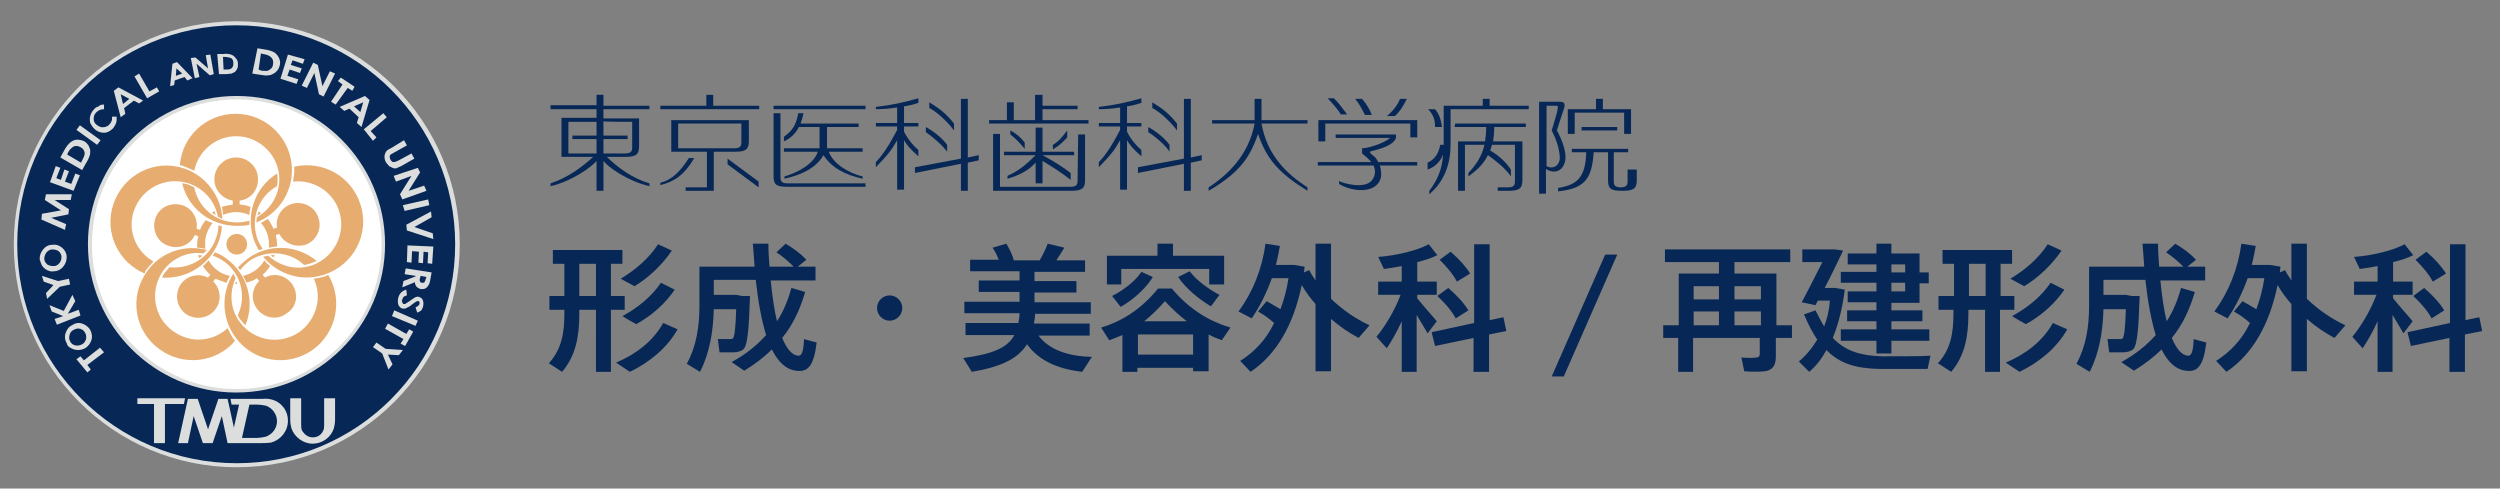
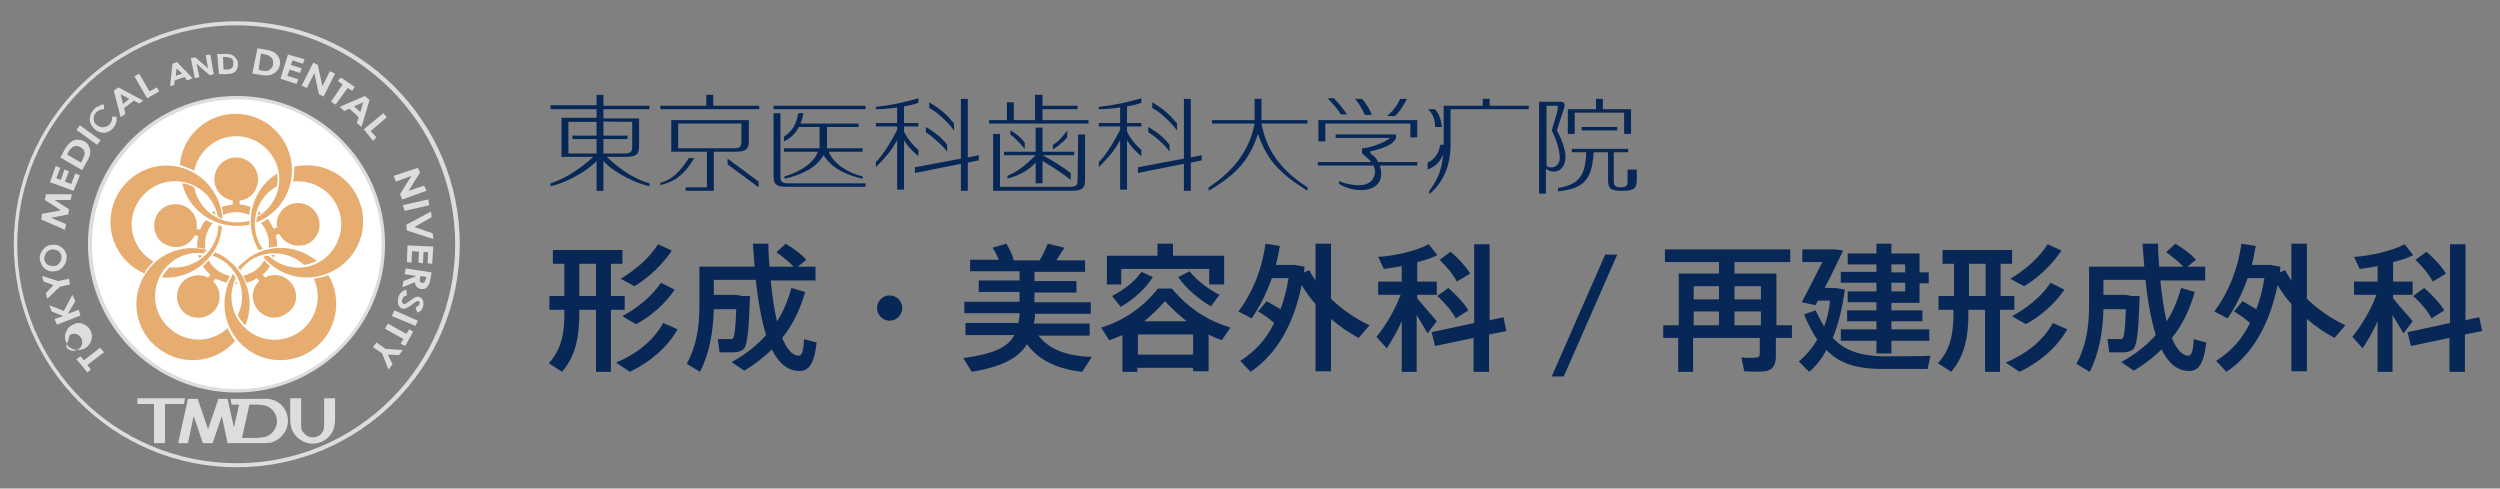
<svg xmlns="http://www.w3.org/2000/svg" version="1.1" id="レイヤー_1" x="0px" y="0px" width="435px" height="85px" viewBox="0 0 435 85" style="enable-background:new 0 0 435 85;" xml:space="preserve">
  <rect x="0" y="0" width="435" height="85" fill="#808080" stroke="none" />
  <style type="text/css">
	.st0{fill:#FFFFFF;}
	.st1{fill:#072856;}
	.st2{fill:#DCDDDD;}
	.st3{fill:#E7AD70;}
</style>
  <g>
    <g>
      <path class="st0" d="M66.7,42.5C66.7,56.6,55.3,68,41.2,68c-14.1,0-25.5-11.4-25.5-25.5C15.6,28.4,27.1,17,41.2,17    C55.3,17,66.7,28.4,66.7,42.5" />
-       <path class="st1" d="M41.2,4.1C19.9,4.1,2.7,21.3,2.7,42.5s17.2,38.4,38.4,38.4c21.2,0,38.4-17.2,38.4-38.4S62.4,4.1,41.2,4.1     M41.2,68c-14.1,0-25.5-11.4-25.5-25.5C15.6,28.4,27.1,17,41.2,17c14.1,0,25.5,11.4,25.5,25.5S55.3,68,41.2,68z" />
      <path class="st2" d="M2.4,42.5c0,21.4,17.4,38.8,38.8,38.8c21.4,0,38.8-17.4,38.8-38.8c0-21.4-17.4-38.8-38.8-38.8    C19.8,3.7,2.4,21.1,2.4,42.5 M3,42.5c0-21,17.1-38.1,38.1-38.1c21,0,38.1,17.1,38.1,38.1S62.2,80.6,41.2,80.6    C20.1,80.6,3,63.5,3,42.5z" />
      <path class="st2" d="M15.3,42.5c0,14.2,11.6,25.8,25.8,25.8C55.4,68.3,67,56.7,67,42.5c0-14.2-11.6-25.8-25.8-25.8    C26.9,16.7,15.3,28.2,15.3,42.5 M16,42.5c0-13.9,11.3-25.2,25.2-25.2c13.9,0,25.2,11.3,25.2,25.2S55.1,67.7,41.2,67.7    C27.3,67.7,16,56.4,16,42.5z" />
      <polyline class="st2" points="32.2,69.3 23.9,69.3 23.9,70.3 26.8,70.3 26.8,77.1 28.7,77.1 28.7,70.3 32,70.3 32.2,69.3   " />
      <path class="st2" d="M56.4,69.3v4.5h0c0,0.5,0,0.9-0.2,1.2l0,0c-0.3,0.7-1,1.1-1.8,1.1c-0.8,0-1.4-0.5-1.8-1.1v0    c-0.2-0.3-0.2-0.8-0.2-1.2v-4.5h-1.9V73l0,0c0,0.6,0.1,1.1,0.2,1.5c0.5,1.5,2,2.7,3.7,2.7c1.7,0,3.2-1.1,3.7-2.7    c0.1-0.4,0.2-0.9,0.2-1.5v0v-3.7L56.4,69.3" />
      <path class="st2" d="M50.1,73.2c0-1.8-1.2-3.3-2.9-3.7c-0.7-0.2-1.3-0.1-1.6-0.1h-5.5l0.2,1h1.3l-0.9,4l-1.1-5H38l-1.8,5.3    l-1.8-5.3h-1.7L31,77.1h1.7l1-4.7l1.6,4.7h1.7l1.6-4.7l1,4.7h6c0.2,0,0.9,0,1.6-0.1h0C48.9,76.5,50.1,75,50.1,73.2 M46.2,76    c-0.4,0.1-1.2,0.2-1.5,0.2h0h-2.6l1.3-5.8h1.4c0.4,0,1.1,0.1,1.5,0.2c1.1,0.4,1.9,1.5,1.9,2.7C48.2,74.5,47.4,75.6,46.2,76z" />
      <polyline class="st2" points="15.2,64.8 13.3,62.5 14,62 14.6,62.7 17.4,60.5 18.1,61.3 15.2,63.5 15.8,64.3 15.2,64.8   " />
-       <path class="st2" d="M12.1,58.3c0.1-0.4,0.3-0.7,0.7-0.9c0.4-0.2,0.7-0.3,1.1-0.2c0.4,0.1,0.7,0.3,0.9,0.7c0.2,0.3,0.2,0.6,0.2,1    c-0.1,0.4-0.3,0.8-0.7,1c-0.4,0.2-0.8,0.3-1.2,0.2c-0.4-0.1-0.7-0.3-0.9-0.7C12,59,12,58.7,12.1,58.3 M12.4,60.6    c0.4,0.2,0.7,0.3,1.2,0.3c0.4,0,0.8-0.1,1.2-0.3c0.5-0.3,0.9-0.8,1.1-1.4c0.2-0.6,0.1-1.2-0.2-1.8c-0.3-0.5-0.8-0.9-1.4-1.1    c-0.6-0.2-1.2-0.1-1.8,0.3c-0.6,0.3-0.9,0.8-1.1,1.4c-0.2,0.6-0.1,1.2,0.2,1.7C11.7,60.2,12,60.4,12.4,60.6z" />
+       <path class="st2" d="M12.1,58.3c0.4-0.2,0.7-0.3,1.1-0.2c0.4,0.1,0.7,0.3,0.9,0.7c0.2,0.3,0.2,0.6,0.2,1    c-0.1,0.4-0.3,0.8-0.7,1c-0.4,0.2-0.8,0.3-1.2,0.2c-0.4-0.1-0.7-0.3-0.9-0.7C12,59,12,58.7,12.1,58.3 M12.4,60.6    c0.4,0.2,0.7,0.3,1.2,0.3c0.4,0,0.8-0.1,1.2-0.3c0.5-0.3,0.9-0.8,1.1-1.4c0.2-0.6,0.1-1.2-0.2-1.8c-0.3-0.5-0.8-0.9-1.4-1.1    c-0.6-0.2-1.2-0.1-1.8,0.3c-0.6,0.3-0.9,0.8-1.1,1.4c-0.2,0.6-0.1,1.2,0.2,1.7C11.7,60.2,12,60.4,12.4,60.6z" />
      <polyline class="st2" points="9.9,56.5 9.5,55.5 11,55 9,54.2 8.6,53.1 11.1,54.1 12.6,51.3 13.1,52.4 11.8,54.6 13.7,53.9     14,54.9 9.9,56.5   " />
      <polyline class="st2" points="8.2,52 8,51 9.3,49.6 7.6,49 7.3,48 10.1,48.9 12,48.5 12.2,49.5 10.4,49.9 8.2,52   " />
      <path class="st2" d="M8.1,43.9c0.3-0.3,0.6-0.5,1-0.5c0.4,0,0.8,0.1,1.1,0.3c0.3,0.3,0.5,0.6,0.5,1c0,0.4-0.1,0.7-0.3,1    c-0.3,0.4-0.6,0.6-1.1,0.6c-0.4,0-0.8-0.1-1.1-0.3c-0.3-0.3-0.5-0.6-0.5-1C7.7,44.6,7.9,44.2,8.1,43.9 M7.3,46.2    c0.2,0.3,0.5,0.6,0.9,0.8c0.4,0.2,0.8,0.3,1.2,0.2c0.6,0,1.2-0.3,1.6-0.8c0.4-0.5,0.6-1,0.6-1.7c0-0.6-0.3-1.2-0.8-1.6    c-0.5-0.4-1-0.6-1.7-0.5c-0.7,0-1.2,0.3-1.6,0.8c-0.4,0.5-0.6,1-0.6,1.7C7,45.4,7.1,45.8,7.3,46.2z" />
      <polyline class="st2" points="7.2,38.2 7.3,37.2 10.6,36.6 7.8,34.8 8,33.8 12.5,33.8 12.3,34.8 9.5,34.8 12,36.4 11.9,37.3     8.9,37.9 11.5,39 11.3,40 7.2,38.2   " />
      <polyline class="st2" points="8.7,31.7 9.7,28.9 10.5,29.2 9.8,31 10.6,31.3 11.2,29.5 12,29.8 11.3,31.6 12.4,32 13.1,30.2     13.9,30.5 12.8,33.2 8.7,31.7   " />
      <path class="st2" d="M11.8,26.6c0.3-0.6,0.7-0.9,1-1.1c0.4-0.2,0.8-0.1,1.2,0.1c0.3,0.2,0.5,0.3,0.6,0.6c0.1,0.2,0.2,0.5,0.1,0.7    c0,0.2-0.2,0.6-0.4,1l-0.2,0.4l-2.4-1.4L11.8,26.6 M14.3,29.6l0.6-1.1c0.4-0.6,0.6-1.1,0.7-1.4c0.1-0.3,0.1-0.6,0.1-0.9    c0-0.3-0.2-0.6-0.3-0.9c-0.2-0.3-0.4-0.5-0.7-0.7c-0.4-0.2-0.9-0.3-1.3-0.3c-0.4,0-0.8,0.2-1.2,0.5c-0.3,0.3-0.7,0.7-1.1,1.5    l-0.6,1.1L14.3,29.6z" />
      <polyline class="st2" points="13.3,22.6 13.9,21.8 17.5,24.4 16.9,25.2 13.3,22.6   " />
      <path class="st2" d="M18.1,18.2l0,0.8c-0.6,0-1,0.2-1.4,0.6c-0.3,0.3-0.4,0.7-0.4,1.1c0,0.4,0.2,0.8,0.5,1    c0.2,0.2,0.5,0.3,0.7,0.4c0.3,0.1,0.5,0,0.8,0c0.3-0.1,0.5-0.2,0.7-0.4c0.2-0.2,0.3-0.4,0.4-0.6c0.1-0.2,0.1-0.5,0.1-0.8l0.8,0    c0,0.5,0,0.8-0.1,1.1c-0.1,0.3-0.3,0.6-0.5,0.9c-0.5,0.5-1,0.8-1.6,0.8c-0.6,0-1.2-0.2-1.7-0.7c-0.3-0.3-0.5-0.6-0.7-1    c-0.1-0.4-0.1-0.8,0-1.2c0.1-0.4,0.3-0.8,0.6-1.1c0.2-0.3,0.5-0.5,0.9-0.6C17.4,18.2,17.8,18.2,18.1,18.2" />
      <path class="st2" d="M19.8,15.8l0.8-0.6l4.3,2.3L24.2,18l-0.9-0.5l-1.7,1.3l0.2,1l-0.8,0.6L19.8,15.8 M21,16.4l0.4,1.7l1.1-0.9    L21,16.4z" />
      <polyline class="st2" points="23.4,13.3 24.2,12.8 26,15.9 27.3,15.2 27.7,15.9 25.6,17.1 23.4,13.3   " />
      <path class="st2" d="M30,11.1l0.8-0.3l2.7,2.8L32.6,14l-0.5-0.6l-1.7,0.6l-0.1,0.8L29.6,15L30,11.1 M30.7,11.9l-0.1,1.3l1.1-0.4    L30.7,11.9z" />
      <polyline class="st2" points="33.2,10.1 34,10 36.2,11.9 35.8,9.6 36.6,9.5 37.2,12.9 36.5,13.1 34.2,11.1 34.7,13.4 33.9,13.6     33.2,10.1   " />
      <path class="st2" d="M39,9.9c0.5,0,0.9,0.1,1.2,0.2c0.3,0.2,0.4,0.5,0.4,0.9c0,0.2,0,0.5-0.1,0.6c-0.1,0.2-0.2,0.3-0.4,0.4    c-0.2,0.1-0.5,0.1-0.8,0.1l-0.4,0l-0.1-2.2L39,9.9 M38.1,12.9l1,0c0.6,0,1-0.1,1.2-0.1c0.2-0.1,0.4-0.2,0.6-0.3    c0.2-0.2,0.3-0.4,0.4-0.6c0.1-0.2,0.1-0.5,0.1-0.8c0-0.4-0.1-0.7-0.4-1c-0.2-0.3-0.5-0.5-0.8-0.6c-0.3-0.1-0.8-0.2-1.4-0.1l-1,0    L38.1,12.9z" />
      <path class="st2" d="M45.8,9.4c0.7,0.1,1.1,0.3,1.4,0.6c0.3,0.3,0.4,0.7,0.3,1.2c0,0.3-0.2,0.6-0.3,0.7c-0.2,0.2-0.4,0.3-0.6,0.4    c-0.2,0.1-0.6,0-1.1,0L45,12.1l0.4-2.8L45.8,9.4 M43.9,12.8l1.3,0.2c0.7,0.1,1.2,0.2,1.5,0.1c0.3,0,0.6-0.1,0.9-0.3    c0.3-0.1,0.5-0.4,0.7-0.6s0.3-0.6,0.4-0.9c0.1-0.5,0-0.9-0.2-1.3c-0.2-0.4-0.5-0.7-0.8-0.9c-0.4-0.2-0.9-0.4-1.7-0.5l-1.2-0.2    L43.9,12.8z" />
      <polyline class="st2" points="50.1,9.5 53,10.3 52.7,11.1 50.9,10.5 50.6,11.3 52.5,11.9 52.2,12.7 50.4,12.1 50,13.2 51.9,13.8     51.6,14.6 48.8,13.7 50.1,9.5   " />
      <polyline class="st2" points="54.5,10.9 55.3,11.3 56.1,15 57.4,12.4 58.3,12.8 56.3,16.8 55.5,16.4 54.7,12.7 53.4,15.3     52.5,14.9 54.5,10.9   " />
      <polyline class="st2" points="59.3,13.5 61.7,15.1 61.3,15.8 60.5,15.3 58.4,18.2 57.6,17.7 59.6,14.7 58.8,14.1 59.3,13.5   " />
      <path class="st2" d="M62.7,19.5l-1.1-1l1.6-0.7L62.7,19.5 M59.1,18.6l0.8,0.7l0.9-0.4l1.6,1.5l-0.3,1l0.8,0.7l1.4-4.7l-0.8-0.7    L59.1,18.6z" />
      <polyline class="st2" points="66.7,19.7 67.3,20.4 64.5,22.8 65.5,23.9 64.9,24.5 63.3,22.5 66.7,19.7   " />
-       <path class="st2" d="M70.3,24.4l0.5,0.9l-2.5,1.4c-0.2,0.1-0.4,0.2-0.4,0.3c-0.1,0.1-0.1,0.2-0.1,0.3c0,0.1,0.1,0.3,0.1,0.4    c0.1,0.2,0.2,0.3,0.3,0.4c0.1,0.1,0.2,0.1,0.4,0.1c0.1,0,0.3-0.1,0.6-0.2l2.4-1.3l0.5,0.9l-2.3,1.3c-0.4,0.2-0.7,0.3-0.9,0.4    c-0.2,0-0.4,0-0.6-0.1c-0.2-0.1-0.4-0.2-0.6-0.3c-0.2-0.2-0.3-0.4-0.5-0.6c-0.2-0.3-0.3-0.7-0.3-1c0-0.3,0.1-0.6,0.2-0.8    c0.1-0.2,0.4-0.5,0.9-0.7L70.3,24.4" />
      <polyline class="st2" points="72.7,29.2 73.1,30 71.1,33.2 73.8,32.3 74.2,33.2 70,34.7 69.6,33.8 71.6,30.6 68.9,31.6 68.5,30.6     72.7,29.2   " />
      <polyline class="st2" points="74.5,34.7 74.7,35.7 70.4,36.7 70.1,35.7 74.5,34.7   " />
      <polyline class="st2" points="75,36.8 75.1,37.8 72.1,39.5 75.3,40.6 75.4,41.6 70.8,40.1 70.7,39.1 75,36.8   " />
      <polyline class="st2" points="75.4,42.9 75.2,45.9 74.4,45.8 74.5,43.9 73.7,43.8 73.6,45.8 72.8,45.7 72.9,43.8 71.7,43.7     71.6,45.7 70.8,45.6 70.9,42.7 75.4,42.9   " />
      <path class="st2" d="M75.1,47.4l-0.2,1.1c-0.1,0.6-0.2,1-0.4,1.2c-0.1,0.2-0.3,0.4-0.5,0.5c-0.2,0.1-0.5,0.1-0.8,0.1    c-0.3-0.1-0.5-0.2-0.7-0.4c-0.2-0.2-0.3-0.5-0.3-0.8l-2.2,0.9l0.2-1.1l2.1-0.8l0-0.1l-1.9-0.3l0.2-1L75.1,47.4 M73.2,48l-0.1,0.3    c-0.1,0.3-0.1,0.6,0,0.7c0,0.1,0.2,0.2,0.3,0.2c0.1,0,0.2,0,0.3,0c0.1,0,0.2-0.1,0.2-0.2c0.1-0.1,0.1-0.3,0.2-0.5l0.1-0.3L73.2,48    z" />
      <path class="st2" d="M72.6,54.4l-0.3-0.9c0.4-0.2,0.6-0.4,0.7-0.6c0-0.1,0-0.2,0-0.3c0-0.1-0.1-0.2-0.2-0.2c-0.1,0-0.2,0-0.2,0    c-0.1,0-0.4,0.2-0.8,0.5c-0.4,0.3-0.6,0.5-0.7,0.5c-0.2,0.1-0.4,0.2-0.6,0.3c-0.2,0-0.4,0-0.5,0c-0.3-0.1-0.6-0.4-0.7-0.7    c-0.1-0.4-0.1-0.8,0-1.2c0.1-0.4,0.3-0.7,0.5-0.9c0.2-0.2,0.5-0.4,0.9-0.5l0.1,1c-0.5,0.1-0.7,0.3-0.8,0.7c-0.1,0.2-0.1,0.3,0,0.5    c0,0.1,0.1,0.2,0.2,0.3c0.1,0,0.2,0,0.3,0c0.1-0.1,0.3-0.2,0.6-0.4c0.6-0.4,1-0.7,1.2-0.8c0.3-0.1,0.5-0.1,0.7,0    c0.3,0.1,0.5,0.3,0.6,0.6c0.1,0.3,0.1,0.7,0,1.1c-0.1,0.3-0.2,0.5-0.4,0.7C73.2,54.1,73,54.2,72.6,54.4" />
      <polyline class="st2" points="72.7,55.8 72.3,56.7 68.2,55 68.6,54 72.7,55.8   " />
      <polyline class="st2" points="71.9,57.7 70.5,60.2 69.7,59.8 70.2,59 67,57.2 67.5,56.3 70.7,58.1 71.2,57.3 71.9,57.7   " />
      <polyline class="st2" points="70.1,60.9 69.4,61.8 67.5,61.7 68.3,63.4 67.6,64.3 66.5,61.5 64.9,60.4 65.5,59.6 67.1,60.7     70.1,60.9   " />
-       <path class="st3" d="M43,42.5c0,1-0.8,1.8-1.8,1.8c-1,0-1.8-0.8-1.8-1.8c0-1,0.8-1.8,1.8-1.8C42.2,40.7,43,41.5,43,42.5" />
      <path class="st3" d="M47.1,44.4c0.2,0.2,0.4,0.3,0.5,0.4c0.1-0.2,0.1-0.3,0.2-0.5C47.6,44.4,47.3,44.4,47.1,44.4" />
      <path class="st3" d="M55.4,37.9c-0.6-2-2.8-3-4.7-2.4c-1.8,0.6-2.8,2.4-2.5,4.1l-0.6,0.2c-0.3-0.6-0.6-1.2-1-1.7    c-0.4,0.2-0.8,0.5-1.2,0.7c0.9,1,1.4,2.3,1.4,3.7c0,0.2,0,0.4,0,0.6c0.5-0.1,0.9-0.2,1.4-0.2c0-0.1,0-0.3,0-0.4    c0-0.5-0.1-1.1-0.2-1.6l0.6-0.2c0.8,1.6,2.7,2.4,4.5,1.9C55,42,56.1,39.8,55.4,37.9" />
      <path class="st3" d="M45,36.8c-0.1,0.2-0.1,0.4-0.2,0.7c0.2-0.1,0.4-0.2,0.6-0.4C45.3,37,45.2,36.9,45,36.8" />
      <path class="st3" d="M44.9,31.2c0-2.1-1.7-3.8-3.8-3.8c-2.1,0-3.8,1.7-3.8,3.8c0,1.9,1.4,3.4,3.2,3.7v0.7    c-0.7,0.1-1.3,0.2-1.9,0.4c0.1,0.4,0.2,0.9,0.2,1.4c0.7-0.3,1.5-0.5,2.3-0.5c0.8,0,1.6,0.2,2.3,0.5c0-0.5,0.1-0.9,0.2-1.4    c-0.6-0.2-1.2-0.4-1.9-0.4v-0.7C43.6,34.7,44.9,33.1,44.9,31.2" />
      <path class="st3" d="M37.5,37.4c0-0.2-0.1-0.4-0.2-0.7c-0.1,0.1-0.3,0.2-0.4,0.3C37.1,37.2,37.3,37.3,37.5,37.4" />
      <path class="st3" d="M34.5,44.4c0,0.2,0.1,0.3,0.2,0.5c0.2-0.1,0.4-0.3,0.5-0.4C35,44.4,34.8,44.4,34.5,44.4" />
      <path class="st3" d="M37,38.8c-0.1,0-0.2-0.1-0.3-0.1c0,0,0,0,0,0c-0.1,0-0.2-0.1-0.3-0.1c0,0,0,0,0,0c-0.2-0.1-0.4-0.2-0.6-0.3    c-0.4,0.5-0.8,1.1-1,1.7l-0.6-0.2c0.3-1.8-0.8-3.6-2.5-4.1c-2-0.6-4.1,0.4-4.7,2.4c-0.6,2,0.4,4.1,2.4,4.7    c1.8,0.6,3.7-0.2,4.5-1.9l0.6,0.2c-0.1,0.5-0.2,1-0.2,1.6c0,0.1,0,0.3,0,0.4c0.5,0,0.9,0.1,1.4,0.2c0-0.2,0-0.4,0-0.6    C35.6,41.1,36.2,39.8,37,38.8" />
      <path class="st3" d="M39.4,49.2c0.2-0.4,0.4-0.8,0.6-1.2c-1.6-0.3-2.9-1.3-3.7-2.7c-0.3,0.3-0.6,0.7-1,1c0.4,0.6,0.8,1.1,1.3,1.5    l-0.4,0.5c-1.6-0.8-3.6-0.4-4.7,1.1c-1.2,1.7-0.8,4,0.8,5.2c1.7,1.2,4,0.8,5.2-0.8c1.1-1.5,0.9-3.6-0.4-4.8l0.4-0.5    C38.2,48.8,38.8,49,39.4,49.2" />
      <path class="st3" d="M40.9,49.4c0.1,0,0.2,0,0.2,0c0.1,0,0.2,0,0.2,0c-0.1-0.2-0.2-0.4-0.2-0.6C41.1,49,41,49.2,40.9,49.4" />
      <path class="st3" d="M50.8,49.4c-1.1-1.5-3.1-2-4.7-1.1l-0.4-0.5c0.5-0.4,0.9-0.9,1.3-1.5c-0.4-0.3-0.7-0.6-1-1    c-0.8,1.4-2.1,2.3-3.7,2.7c0.2,0.4,0.4,0.8,0.6,1.2c0.6-0.2,1.3-0.4,1.8-0.8l0.4,0.5c-1.3,1.3-1.5,3.3-0.4,4.8    c1.2,1.7,3.6,2.1,5.2,0.8C51.7,53.4,52,51.1,50.8,49.4" />
      <path class="st3" d="M33.8,29.7c0.7-3.4,3.7-6,7.3-6c4.1,0,7.5,3.4,7.5,7.5c0,2.8-1.6,5.3-3.9,6.6c0,0.3-0.1,0.6-0.1,0.9    c3.7-1.4,6.2-5,6.2-9.1c0-5.4-4.4-9.8-9.8-9.8c-5.1,0-9.3,3.9-9.7,8.9c0.2,0.1,0.4,0.1,0.6,0.2C32.6,29.2,33.2,29.4,33.8,29.7" />
      <path class="st3" d="M43.4,39.1c0-0.2,0-0.5,0-0.7c-0.7,0.2-1.4,0.3-2.2,0.3c-3.7,0-6.7-2.6-7.4-6.1c-0.3-0.2-0.7-0.3-1.1-0.5    c-0.3-0.1-0.7-0.2-1-0.2c1,4.3,4.9,7.4,9.5,7.4C41.9,39.3,42.7,39.3,43.4,39.1" />
      <path class="st3" d="M62.7,35.5c-1.6-4.9-6.6-7.6-11.5-6.5c0,0.2,0,0.4,0,0.6c0,0.7-0.1,1.3-0.2,2c3.5-0.4,6.9,1.7,8,5.1    c1.3,3.9-0.9,8.2-4.8,9.5c-2.7,0.9-5.5,0.1-7.5-1.7c-0.3,0-0.6,0.1-0.9,0.2c2.5,3,6.6,4.4,10.6,3.1C61.6,46.1,64.4,40.6,62.7,35.5    " />
      <path class="st3" d="M45.7,43.3c-0.4-0.6-0.8-1.3-1-2c-1.1-3.5,0.4-7.2,3.5-8.9c0.1-0.4,0.1-0.8,0.1-1.2c0-0.3,0-0.7-0.1-1    c-3.7,2.3-5.5,6.9-4.1,11.3c0.2,0.7,0.6,1.4,0.9,2C45.3,43.5,45.5,43.4,45.7,43.3" />
      <path class="st3" d="M52.9,46.1c0.4-0.1,0.8-0.1,1.2-0.3c0.3-0.1,0.6-0.2,1-0.4c-3.4-2.8-8.3-3.1-12-0.4c-0.6,0.5-1.2,1-1.7,1.5    c0.1,0.2,0.3,0.4,0.4,0.5c0.4-0.6,1-1.1,1.6-1.6C46.3,43.4,50.4,43.7,52.9,46.1" />
      <path class="st3" d="M56.5,48.1c-0.6,0.2-1.3,0.3-1.9,0.4c1.5,3.2,0.5,7-2.4,9.2c-3.4,2.4-8,1.7-10.5-1.7    c-1.7-2.3-1.8-5.2-0.7-7.6c-0.1-0.3-0.3-0.5-0.4-0.8c-2.1,3.3-2.1,7.7,0.3,11C44,63,50.1,64,54.5,60.8c4.1-3,5.2-8.7,2.6-13    C56.9,48,56.7,48,56.5,48.1" />
      <path class="st3" d="M39.6,57.1c-2.6,2.4-6.5,2.7-9.5,0.5c-3.4-2.4-4.1-7.1-1.7-10.5c1.7-2.3,4.4-3.4,7-3c0.2-0.2,0.4-0.4,0.6-0.6    c-3.8-1-8,0.3-10.4,3.7c-3.2,4.4-2.2,10.5,2.2,13.6c4.1,3,9.9,2.3,13.1-1.5c-0.1-0.1-0.2-0.3-0.4-0.5    C40.2,58.3,39.9,57.7,39.6,57.1" />
      <path class="st3" d="M42,55.8c0.2,0.3,0.4,0.5,0.7,0.8c1.7-4.1,0.4-8.9-3.3-11.6c-0.6-0.5-1.3-0.8-2-1.1c-0.1,0.2-0.3,0.4-0.4,0.6    c0.7,0.2,1.4,0.6,2,1c3,2.2,3.9,6.1,2.4,9.3C41.5,55.2,41.7,55.5,42,55.8" />
      <path class="st3" d="M25.4,47c0.4-0.5,0.8-1,1.3-1.5c-3-1.7-4.6-5.4-3.4-8.8c1.3-3.9,5.5-6.1,9.5-4.8c2.7,0.9,4.6,3.1,5.1,5.8    c0.3,0.1,0.5,0.3,0.8,0.4c-0.2-3.9-2.8-7.5-6.7-8.8c-5.1-1.7-10.6,1.1-12.3,6.3c-1.6,4.9,0.9,10.1,5.5,12    C25.2,47.3,25.3,47.2,25.4,47" />
      <path class="st3" d="M29.5,46.5c-0.3,0.3-0.5,0.6-0.8,0.9c-0.2,0.3-0.4,0.6-0.5,0.9c4.4,0.3,8.6-2.4,10-6.7    c0.2-0.7,0.4-1.5,0.4-2.2c-0.2-0.1-0.4-0.1-0.6-0.2c0,0.7-0.1,1.5-0.4,2.2C36.5,44.8,33,46.9,29.5,46.5" />
    </g>
    <g>
      <g>
        <g>
          <g>
            <path class="st1" d="M259.2,17.2H258v1.2h-6.8V19v6.2h-0.6c-0.3,1.7-1.1,2.6-2.2,3.1v1.2c1.4-0.5,2.2-1.4,2.7-2.6       c-0.2,2.9-1.2,4.7-2.4,6.3v0.6c2.7-2.3,3.7-5.4,3.7-8.6V19H266v-0.6h-6.8L259.2,17.2L259.2,17.2z" />
-             <path class="st1" d="M253.1,22.1h5.5c0,0.9-0.1,1.7-0.2,2.5h-3.5h-1.2v0.6v8h1.2v-8h3.4c-0.5,2.1-1.5,3.5-2.8,4.9v0.6       c1.2-0.9,2.5-1.9,3.4-3.7c1,0.7,3,2.2,4,3.7v-1.2c-0.6-0.9-1.8-2.3-3.6-3.3c0.1-0.3,0.2-0.6,0.3-1h4v6.2c0,0.6,0,1.2-1.2,1.2       h-1.8v0.6h1.8c1.8,0,2.5-0.3,2.5-1.8h0v-6.2h0v-0.6h-5.1c0.1-0.7,0.2-1.5,0.2-2.5h5.5v-0.6h-12.3L253.1,22.1L253.1,22.1z" />
            <rect x="275.2" y="22.1" class="st1" width="6.2" height="0.6" />
            <polygon class="st1" points="274,19.6 282.6,19.6 282.6,23.3 283.8,23.3 283.8,19.6 283.8,19 278.9,19 278.9,17.2 277.7,17.2        277.7,19 272.8,19 272.8,19.6 272.8,23.3 274,23.3      " />
            <path class="st1" d="M283.2,29.5v1.9l0,0c0,0.6,0,1.2-1.2,1.2c-1.2,0-1.2-0.6-1.2-1.2h0v-4.9h2.5v-0.6h-9.8v0.6h2.5       c-0.1,4.6-1.8,5.7-4.9,6.2v0.6c4.6-0.5,5.9-2.1,6.2-6.8h2.5v4.9h0c0,1.6,0.7,1.8,2.5,1.8l0,0c0,0,0,0,0,0s0,0,0,0l0,0       c1.8,0,2.5-0.3,2.5-1.8h0v-1.9L283.2,29.5L283.2,29.5z" />
            <path class="st1" d="M272.4,27.3c0-2-1.5-4.6-1.5-4.6s0.8-2.6,1.1-3.4c0.3-0.8,0.5-1.6-0.5-1.6c-0.6,0-2.5,0-2.5,0h-1.2v16h1.2       v-4.3C270.9,30.6,272.4,29.3,272.4,27.3z M269.1,28.9V18.4c0,0,1.3,0,1.8,0c0.5,0-0.3,2.2-0.9,4.3c0.9,1.8,1.3,3.2,1.4,4.6       C271.5,28.6,270.4,29.6,269.1,28.9z" />
            <path class="st1" d="M250.9,22.1c-0.2-1.7-0.7-2.5-1.2-3.1h-1.2c0.8,0.9,1.2,1.6,1.2,3.1H250.9z" />
          </g>
          <g>
            <g>
              <path class="st1" d="M105,16.5h-1.2v1.8h-8V19h8v1.5h-4.9h-1.2v6.8h5.5c-1.9,1.8-4.6,3.7-7.4,4.6v0.5c3.8-0.9,7.2-3.4,8-4.4        v5.2h1.2v-5.2c0.8,1.1,4.2,3.5,8,4.4v-0.5c-2.8-0.8-5.5-2.7-7.4-4.6h3.1c1.8,0,2.5-0.3,2.5-1.8v-4.9H110H105V19h8v-0.6h-8        L105,16.5L105,16.5z M103.8,23.6h-4.2v0.6h4.2v2.5h-4.9v-5.5h4.9V23.6z M110,21.2v4.3c0,0.6,0,1.2-1.2,1.2H105v-2.5h4.2v-0.6        H105v-2.5C105,21.2,110,21.2,110,21.2z" />
              <path class="st1" d="M136.5,30.7v0.4c3-0.7,5.4-1.8,6.8-4.1c1.4,2.2,3.7,3.4,6.8,4.1v-0.4c-2.5-0.6-5.1-2.2-5.9-4.3h5.9v-0.6        h-6.2v-3.7h5.5v-0.6h-10.1c0.2-0.6,0.4-1.2,0.5-1.8h-0.9c-0.4,2.1-1,3-2.5,4.1v0.8c1.1-0.5,2-1.3,2.6-2.5h3.6v3.7h-6.2v0.6        h5.9C141.6,28.5,138.9,30,136.5,30.7z" />
              <path class="st1" d="M159.8,26.1c-0.7-0.6-1.7-1.6-2.5-3.2v-0.9h2.5v-0.6h-2.5v-2.9c0.8-0.1,1.6-0.3,2.5-0.6v-0.8        c-2.8,0.8-4.8,1.2-7.4,1.5V19c1.2,0,2.4-0.1,3.7-0.3v2.7h-3.7v0.6h3.7v0.6c-1.5,2.9-2.7,4.6-3.7,5.6v0.9        c2.2-2.3,2.6-2.8,3.7-4.7v8.6h1.2v-8.6c0.5,0.8,0.9,1.4,2.5,2.8L159.8,26.1L159.8,26.1z" />
              <path class="st1" d="M166,22.7v-1.2c-1.5-1.9-2.7-2.7-4.3-3.7v1C163.3,19.6,165.2,21.6,166,22.7z" />
              <path class="st1" d="M164.8,26.4v-1.2c-1.1-1.5-2.8-2.6-3.7-3.1V23C162.3,23.8,164.1,25.4,164.8,26.4z" />
              <polygon class="st1" points="168.4,17.2 167.2,17.2 167.2,27.6 159.2,29.1 159.2,30.1 167.2,28.5 167.2,33.2 168.4,33.2         168.4,28.3 170.3,27.9 170.3,27 168.4,27.4       " />
              <path class="st1" d="M198.6,26.1c-0.7-0.6-1.7-1.6-2.5-3.2v-0.9h2.5v-0.6h-2.5v-2.9c0.8-0.1,1.6-0.3,2.5-0.6v-0.8        c-2.8,0.8-4.8,1.2-7.4,1.5V19c1.2,0,2.4-0.1,3.7-0.3v2.7h-3.7v0.6h3.7v0.6c-1.5,2.9-2.7,4.6-3.7,5.6v0.9        c2.2-2.3,2.6-2.8,3.7-4.7v8.6h1.2v-8.6c0.5,0.8,0.9,1.4,2.5,2.8L198.6,26.1L198.6,26.1z" />
              <path class="st1" d="M204.8,22.7v-1.2c-1.5-1.9-2.7-2.7-4.3-3.7v1C202.1,19.6,204,21.6,204.8,22.7z" />
              <path class="st1" d="M203.5,26.4v-1.2c-1.1-1.5-2.8-2.6-3.7-3.1V23C201.1,23.8,202.9,25.4,203.5,26.4z" />
              <polygon class="st1" points="207.2,17.2 206,17.2 206,27.6 198,29.1 198,30.1 206,28.5 206,33.2 207.2,33.2 207.2,28.3         209.1,27.9 209.1,27 207.2,27.4       " />
              <path class="st1" d="M219.5,17.2h-1.2v3.7h-7.4v0.6h7.4c-1,5.4-4.6,8.9-8,11.1v0.6c5.1-3,7.1-5.5,8.6-9.9        c1.5,4.4,3.6,6.8,8.6,9.9v-0.6c-3.7-2.4-7-5.6-8-11.1h8v-0.6h-8L219.5,17.2L219.5,17.2z" />
              <path class="st1" d="M234.4,19.9c-0.9-1.2-1.4-1.9-2.3-2.8H231c0.9,0.9,1.9,2.1,2.3,2.8H234.4z" />
              <path class="st1" d="M238.7,20c-0.3-0.8-0.9-1.9-1.7-2.8h-1.2c0.7,0.9,1,1.4,1.7,2.8H238.7z" />
              <path class="st1" d="M244.8,17.2h-1.2c-0.4,1.1-1.4,2.3-2.3,3h1.4C243.5,19.5,244.1,18.6,244.8,17.2z" />
              <polygon class="st1" points="229.4,20.9 229.4,24.6 230.6,24.6 230.6,21.5 245.4,21.5 245.4,23.9 246.6,23.9 246.6,20.9               " />
              <path class="st1" d="M238.7,26.9c0,0-0.1-0.1-0.1-0.1c-0.3-0.3-0.3-0.4,0-0.5c1.8-0.4,3.9-1.1,4.3-2.3v-0.6h-10.5v0.6h9.5        c-1.4,1.1-4,1.8-4.9,1.8v0.9c0.6,0.5,1.2,1,1.6,1.5h-9.3v0.6h9.7c0.3,0.7,0.4,1.4-0.1,2.3c-1.1,2-5.2,0.8-5.9,0.4v0.5        c1.9,1.2,5.4,1.7,6.8-0.1c0.7-0.9,0.6-2,0.3-3.1h6.5v-0.6h-6.8C239.6,27.7,239.2,27.2,238.7,26.9z" />
              <path class="st1" d="M135.8,30.7v-11h-1.2v11c0,1.6,0.7,1.8,2.5,1.8l0,0h13.5v-0.6H137C135.8,31.9,135.8,31.3,135.8,30.7z" />
              <rect x="134.6" y="18.4" class="st1" width="16" height="0.6" />
              <polygon class="st1" points="124.1,16.5 122.9,16.5 122.9,18.4 114.9,18.4 114.9,19 132.1,19 132.1,18.4 124.1,18.4       " />
              <path class="st1" d="M130.3,24.6v-3.7h-13.5v5.5h6.2v6.2h-3.7v0.6h4.9v-6.8h3.7C129.6,26.4,130.3,26.1,130.3,24.6z M118,25.8        v-4.3H129v3.1c0,0.6,0,1.2-1.2,1.2H118z" />
              <path class="st1" d="M119.8,27.6c-1.5,2.3-2.9,3.7-4.9,4.2v0.4c2.5-0.6,4.2-1.8,5.9-4.7H119.8z" />
              <polygon class="st1" points="126.6,28.6 132,32.6 132,31.6 126.6,27.6       " />
              <polygon class="st1" points="181.4,19 187.5,19 187.5,18.4 181.4,18.4 181.4,16.5 180.1,16.5 180.1,20.9 176.4,20.9         176.4,17.8 175.2,17.8 175.2,20.9 172.1,20.9 172.1,21.5 189.4,21.5 189.4,20.9 181.4,20.9       " />
              <path class="st1" d="M174.7,27h5.5c-1.8,1.8-3.1,2.8-4.9,3.6v0.5c2.4-0.7,3.8-1.6,4.9-2.8v3.6h1.2V28c1.8,1.1,3.1,1.9,4.9,3.3        v-1.2c-1.2-0.9-2.5-1.8-4.9-3.1h5.5v-0.6h-5.5v-4.2h-1.2v4.2h-5.5V27z" />
              <path class="st1" d="M178.3,24.8c-0.8-1-1.4-1.5-2.5-2.1v0.7c0.9,0.7,1.5,1.3,2.5,2.5V24.8z" />
              <path class="st1" d="M185.7,22.7c-1,1.3-1.5,1.9-2.5,2.5V26c1-0.6,1.7-1.2,2.5-2.1V22.7z" />
              <path class="st1" d="M187.5,31.3L187.5,31.3c0,0.6,0,1.2-1.2,1.2H174v-9.2h-1.2v9.9h13.5c1.8,0,2.5-0.3,2.5-1.8h0v-8h-1.2        L187.5,31.3L187.5,31.3z" />
            </g>
          </g>
        </g>
      </g>
      <g>
        <path class="st1" d="M98.2,51.5v-5.6h-2v-2.4h12.1v2.4h-2v5.6h2.4v2.4h-2.4v10.8h-2.6V53.9h-2.9v0.7c0,3.9-0.6,7.3-3,10.1     l-2.3-1.5c2.2-2.4,2.7-5.2,2.7-8.6v-0.7h-2.6v-2.4C95.6,51.5,98.2,51.5,98.2,51.5z M103.7,51.5v-5.6h-2.9v5.6H103.7z M117.9,57.3     c-1.8,3.2-4.8,5.7-8.3,7.4l-2.4-1.6c3.5-1.5,6.4-3.7,8.2-6.9L117.9,57.3z M116.9,43.6c-1.6,2.4-4,4.7-6.5,6.2l-2.4-1.3     c2.5-1.5,4.9-3.5,6.5-6L116.9,43.6z M117.4,50.4c-1.6,2.4-4.1,4.6-6.7,6c-0.7-0.4-1.5-0.8-2.4-1.4c2.6-1.4,5.1-3.4,6.7-5.8     L117.4,50.4z" />
        <path class="st1" d="M129.1,51.5h1.4c-0.2,5.9-0.4,8.9-1.3,9.4c-0.3,0.2-0.9,0.4-1.5,0.4c-0.6,0-1.8,0-2.5,0l-0.3-2.3     c0.6,0,1.7,0,2.2,0c0.2,0,0.3,0,0.4-0.1c0.3-0.2,0.5-1.8,0.6-5.1h-3.9c-0.1,3.8-0.7,7.6-2.4,10.9l-2.3-1.4     c1.7-3.1,2.2-6.5,2.2-10.2v-6.7h1.5h1h7.1c-0.1-1.3-0.2-2.6-0.3-4h2.7c0,1.4,0.1,2.7,0.2,4h4.2c-0.8-0.8-1.8-1.7-3-2.5l1.6-1.5     c1.5,0.9,2.7,1.8,3.6,2.8l-1.5,1.2h3.1v2.4h-7.8c0.3,2.8,0.6,5.1,1.1,7.1c1.1-1.7,1.9-3.6,2.5-5.8l2.4,0.7c-0.9,3.1-2.2,5.8-4,8     c0.8,1.9,1.7,3,2.8,3.1c0.6,0,0.9-0.6,1-2.9l2.2,0.6c-0.5,4.2-1.6,5.2-3.6,4.9c-1.7-0.2-3.1-1.5-4.2-3.7c-1.4,1.4-3,2.6-4.8,3.7     l-2.2-1.5c2.4-1.3,4.4-2.9,6-4.7c-0.8-2.6-1.4-5.9-1.8-9.6h-7.3v2.6h3.9L129.1,51.5L129.1,51.5z" />
        <path class="st1" d="M154.8,55.8c-1.2,0-2.2-1-2.2-2.2s1-2.2,2.2-2.2s2.2,1,2.2,2.2C157,54.8,156,55.8,154.8,55.8L154.8,55.8z" />
        <path class="st1" d="M190,62.1c0,0-0.1,0.1-1.7,2.6c-4.2-0.5-7.5-1.9-9.6-4.8c-1.5,2.4-4.3,3.9-9.6,4.8l-1.5-2.4     c5.3-0.7,7.8-1.9,8.9-4H168v-2.1h9.2c0.1-0.5,0.2-1.1,0.2-1.7h-9.6v-2h9.6v-1.7h-7.1v-2h7.1v-1.6h-8.6v-2h5     c-0.3-0.7-0.6-1.4-1.1-2.1l2.4-0.7c0.6,1,1.1,2,1.3,2.9h4.5c0.6-1,1.1-2.1,1.4-2.9l2.9,0.7c-0.4,0.7-0.9,1.4-1.4,2.2h5v2H180v1.6     h7.3v2H180v1.7h9.8v2h-9.7c0,0.6-0.1,1.2-0.2,1.7h9.7v2.1h-8.9C182.6,60.9,185.9,62,190,62.1z" />
        <path class="st1" d="M197.9,64v0.7h-2.6v-6.4c-0.7,0.3-1.5,0.6-2.3,0.9l-1.4-2.2c3.6-1.1,7-3.2,9.9-6.8h2.4     c3,3.6,6.5,5.7,10.2,6.8l-1.5,2.2c-0.8-0.3-1.6-0.6-2.3-1v6.4h-2.7V64L197.9,64L197.9,64z M201.4,44.5v-2.1h2.7v2.1h8.9v5h-2.6     v-2.7h-15.3v2.7h-2.5v-5C192.6,44.5,201.4,44.5,201.4,44.5z M200.6,48.2c-1.3,2.1-3.5,4-5.6,5.2l-1.5-1.9c1.8-0.9,4-2.5,5.1-4.2     L200.6,48.2z M207.6,61.7v-3.5h-9.6v3.5H207.6z M206.5,55.9c-1.3-1-2.5-2.1-3.8-3.5c-1.2,1.4-2.4,2.5-3.6,3.5H206.5z M212.2,51.3     l-1.5,2c-2-1.2-4.3-3-5.7-5.1l2-1C208.2,48.8,210.4,50.4,212.2,51.3z" />
        <path class="st1" d="M220.4,52.4c0.9,0.5,1.7,1,2.4,1.4c0.6-1.6,1.1-3.4,1.4-5.4h-2.9c-0.9,2.5-2,4.8-3.5,7l-2.3-1.2     c2.5-3.4,4.1-7.4,4.7-11.8l2.5,0.4c-0.2,1.1-0.4,2.2-0.7,3.3h2.4h0.6h0.2l1.8,0.3c0,0.3-0.1,0.7-0.1,1l0.9-0.4     c0.3,0.6,0.7,1.2,1.1,1.8v-6.4h2.7v9.6c2,1.9,4.3,3.5,6.7,4.6l-1.9,2.2c-1.7-0.9-3.3-2-4.8-3.3v9.1h-2.7V52.9     c-0.9-1-1.7-2.1-2.4-3.3c-1.4,6.8-4.3,12-8.9,15.1l-1.8-1.9c2.5-1.6,4.5-3.7,5.9-6.6c-0.8-0.7-1.7-1.4-2.8-2L220.4,52.4z" />
        <path class="st1" d="M250,55.9l-1.6,2.1c-0.5-0.9-1.2-2-1.9-3.2v9.9h-2.6v-8.8c-0.8,1.8-1.8,3.5-2.6,4.7l-1.8-2     c1.5-1.8,3.2-4.6,4.2-7.3h-3.9V49h4.1v-2.7c-1.1,0.2-2.2,0.4-3.1,0.5l-1-2.1c3-0.2,6.8-1.1,8.8-2.2l1.5,1.9     c-1,0.5-2.2,0.9-3.5,1.2V49h3.4v2.3h-3.4v0.6C247.7,53.3,249.2,54.9,250,55.9z M256.5,56.2V42.5h2.7v13.2l2.4-0.5l0.5,2.4l-3,0.6     v6.5h-2.7v-5.9l-6.7,1.4l-0.6-2.4L256.5,56.2z M252,50.1c1.5,1.3,2.7,2.6,3.5,3.9l-2.2,1.4c-0.7-1.3-1.8-2.6-3.2-3.9L252,50.1z      M252.4,43.8c1.5,1.3,2.6,2.5,3.4,3.8l-2.3,1.4c-0.6-1.2-1.7-2.5-3-3.8L252.4,43.8z" />
        <path class="st1" d="M272.1,65.5H270l9.3-21.2h2.1L272.1,65.5z" />
        <path class="st1" d="M292.1,56.6v-9h7v-2h-9.4v-2.2h21.8v2.2h-9.7v2h4.6h1.6h1.1v9h2.7v2.2H309V62c0,1.5-0.5,2.4-1.9,2.6     c-0.7,0.1-2.4,0.1-3.6,0l-0.5-2.4c0.9,0.1,2.2,0.1,2.6,0c0.5,0,0.6-0.3,0.6-0.7v-2.7h-11.6v5.9h-2.6v-5.9h-2.6v-2.2L292.1,56.6     L292.1,56.6z M299.1,52.1v-2.3h-4.4v2.3H299.1z M299.1,56.6v-2.4h-4.4v2.4H299.1z M306.4,52.1v-2.3h-4.6v2.3H306.4z M306.4,56.6     v-2.4h-4.6v2.4H306.4z" />
        <path class="st1" d="M317.4,56.8c0.5-1.3,0.9-2.8,1-4.5h-2.1l-0.4,0.8l-2.4-0.5c0.9-1.7,2.4-4.6,3.6-7h-3.5v-2.2h4.5h0.6h0.6     l1.4,0.2c-0.9,1.9-2.1,4.4-3.2,6.5h1.1h0.4h0.3l1.7,0.3c-0.4,3.1-1.1,6-2.1,8.4c2.2,2.3,4.9,3.1,8.6,3.2c1.4,0,7,0,8.4-0.1     l-0.5,2.3c-1.4,0-6.8,0-8.4,0c-4-0.1-6.9-0.9-9.2-3.3c-0.8,1.5-1.8,2.8-3,3.8l-1.8-1.8c1.2-1,2.3-2.3,3.2-3.8     c-0.8-1.2-1.6-2.7-2.3-4.4l2-0.7C316.4,55,316.9,56,317.4,56.8z M326.5,57.3v-1.4h-5.1V54h5.1v-1.4h-5v-1.9h5v-1.5h-6.2v-1.9h6.2     V46h-5v-1.9h5v-1.7h2.6v1.7h4.9v3.3h1.6v1.9h-1.6v3.4h-4.9V54h5.4v1.9h-5.4v1.4h6.6v2h-6.6v2.2h-2.6v-2.2h-6.2v-2     C320.3,57.3,326.5,57.3,326.5,57.3z M331.5,47.4V46h-2.4v1.4H331.5z M329.1,49.2v1.5h2.4v-1.5H329.1z" />
        <path class="st1" d="M340,51.5v-5.6h-2v-2.4h12.1v2.4h-2v5.6h2.4v2.4H348v10.8h-2.6V53.9h-2.9v0.7c0,3.9-0.6,7.3-3,10.1l-2.3-1.5     c2.2-2.4,2.7-5.2,2.7-8.6v-0.7h-2.6v-2.4C337.4,51.5,340,51.5,340,51.5z M345.5,51.5v-5.6h-2.9v5.6H345.5z M359.7,57.3     c-1.8,3.2-4.8,5.7-8.3,7.4l-2.4-1.6c3.5-1.5,6.4-3.7,8.2-6.9L359.7,57.3z M358.7,43.6c-1.6,2.4-4,4.7-6.5,6.2l-2.4-1.3     c2.5-1.5,4.9-3.5,6.5-6L358.7,43.6z M359.2,50.4c-1.6,2.4-4.1,4.6-6.7,6c-0.7-0.4-1.5-0.8-2.4-1.4c2.6-1.4,5.1-3.4,6.7-5.8     L359.2,50.4z" />
        <path class="st1" d="M370.9,51.5h1.4c-0.2,5.9-0.4,8.9-1.3,9.4c-0.3,0.2-0.9,0.4-1.5,0.4c-0.6,0-1.8,0-2.5,0l-0.3-2.3     c0.6,0,1.7,0,2.2,0c0.2,0,0.3,0,0.4-0.1c0.3-0.2,0.5-1.8,0.6-5.1h-3.9c-0.1,3.8-0.7,7.6-2.4,10.9l-2.3-1.4     c1.7-3.1,2.2-6.5,2.2-10.2v-6.7h1.5h1h7.1c-0.1-1.3-0.2-2.6-0.3-4h2.7c0,1.4,0.1,2.7,0.2,4h4.2c-0.8-0.8-1.8-1.7-3-2.5l1.6-1.5     c1.5,0.9,2.7,1.8,3.6,2.8l-1.5,1.2h3.1v2.4h-7.8c0.3,2.8,0.6,5.1,1.1,7.1c1.1-1.7,1.9-3.6,2.5-5.8l2.4,0.7c-0.9,3.1-2.2,5.8-4,8     c0.8,1.9,1.7,3,2.8,3.1c0.6,0,0.9-0.6,1-2.9l2.2,0.6c-0.5,4.2-1.6,5.2-3.6,4.9c-1.7-0.2-3.1-1.5-4.2-3.7c-1.4,1.4-3,2.6-4.8,3.7     l-2.2-1.5c2.4-1.3,4.4-2.9,6-4.7c-0.8-2.6-1.4-5.9-1.8-9.6h-7.3v2.6h3.9L370.9,51.5L370.9,51.5z" />
        <path class="st1" d="M390.2,52.4c0.9,0.5,1.7,1,2.4,1.4c0.6-1.6,1.1-3.4,1.4-5.4h-2.9c-0.9,2.5-2,4.8-3.5,7l-2.3-1.2     c2.5-3.4,4.1-7.4,4.7-11.8l2.5,0.4c-0.2,1.1-0.4,2.2-0.7,3.3h2.4h0.6h0.2l1.8,0.3c0,0.3-0.1,0.7-0.1,1l0.9-0.4     c0.3,0.6,0.7,1.2,1.1,1.8v-6.4h2.7v9.6c2,1.9,4.3,3.5,6.7,4.6l-1.9,2.2c-1.7-0.9-3.3-2-4.8-3.3v9.1h-2.7V52.9     c-0.9-1-1.7-2.1-2.4-3.3c-1.4,6.8-4.3,12-8.9,15.1l-1.8-1.9c2.5-1.6,4.5-3.7,5.9-6.6c-0.8-0.7-1.7-1.4-2.8-2L390.2,52.4z" />
        <path class="st1" d="M419.8,55.9l-1.6,2.1c-0.5-0.9-1.2-2-1.9-3.2v9.9h-2.6v-8.8c-0.8,1.8-1.8,3.5-2.6,4.7l-1.8-2     c1.5-1.8,3.2-4.6,4.2-7.3h-3.9V49h4.1v-2.7c-1.1,0.2-2.2,0.4-3.1,0.5l-1-2.1c3-0.2,6.8-1.1,8.8-2.2l1.5,1.9     c-1,0.5-2.2,0.9-3.5,1.2V49h3.4v2.3h-3.4v0.6C417.5,53.3,419,54.9,419.8,55.9z M426.3,56.2V42.5h2.7v13.2l2.4-0.5l0.5,2.4l-3,0.6     v6.5h-2.7v-5.9l-6.7,1.4l-0.6-2.4L426.3,56.2z M421.8,50.1c1.5,1.3,2.7,2.6,3.5,3.9l-2.2,1.4c-0.7-1.3-1.8-2.6-3.2-3.9     L421.8,50.1z M422.2,43.8c1.5,1.3,2.6,2.5,3.4,3.8l-2.3,1.4c-0.6-1.2-1.7-2.5-3-3.8L422.2,43.8z" />
      </g>
    </g>
  </g>
</svg>